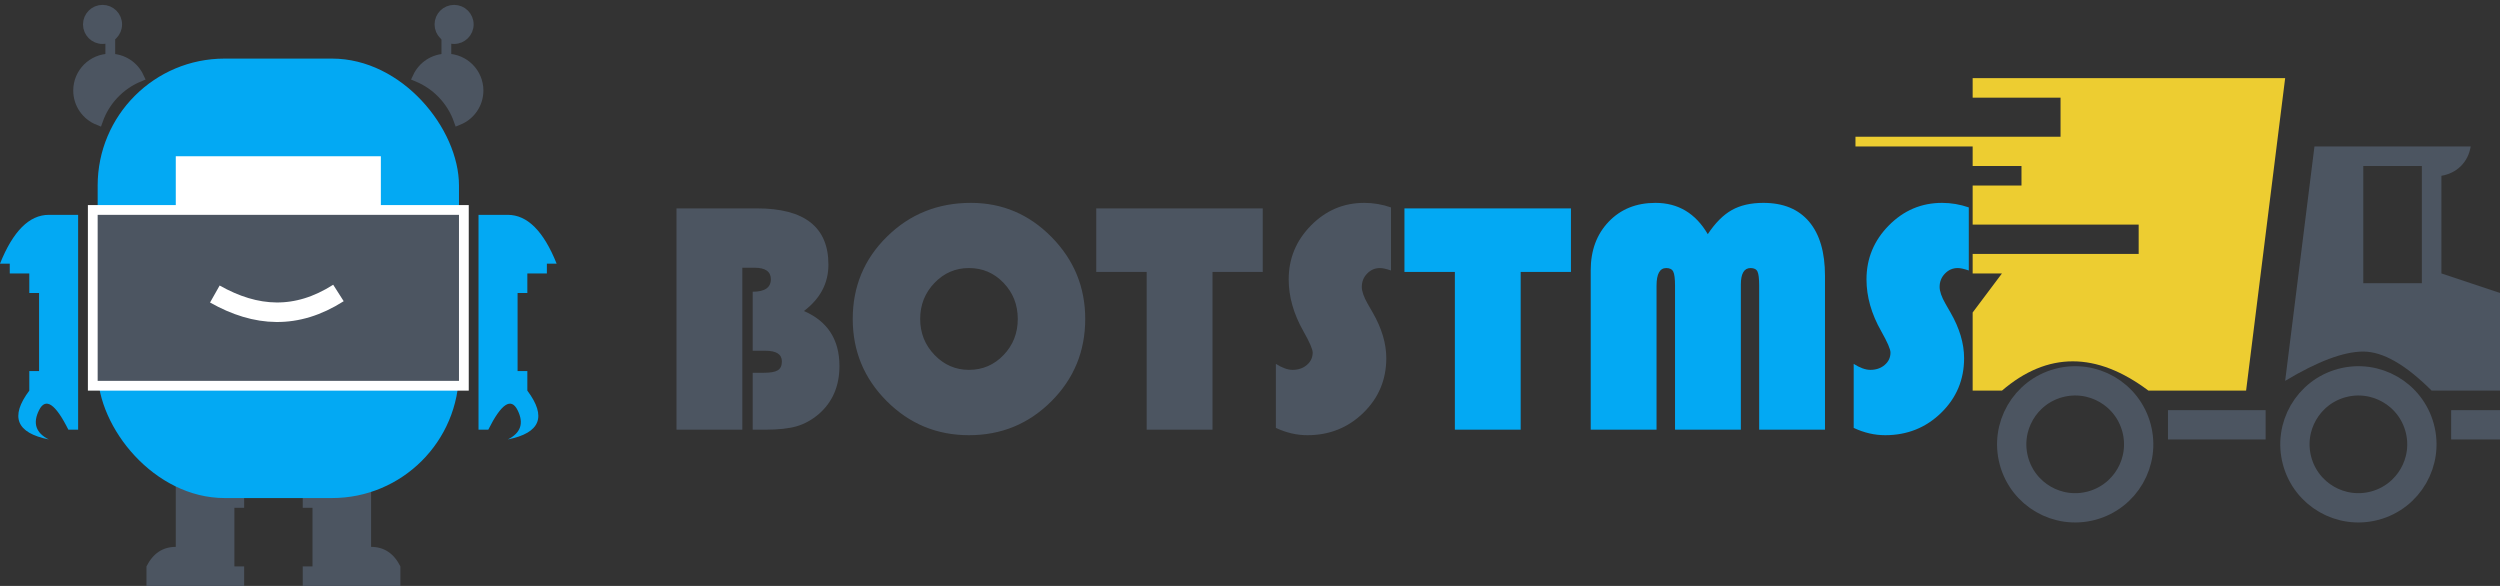
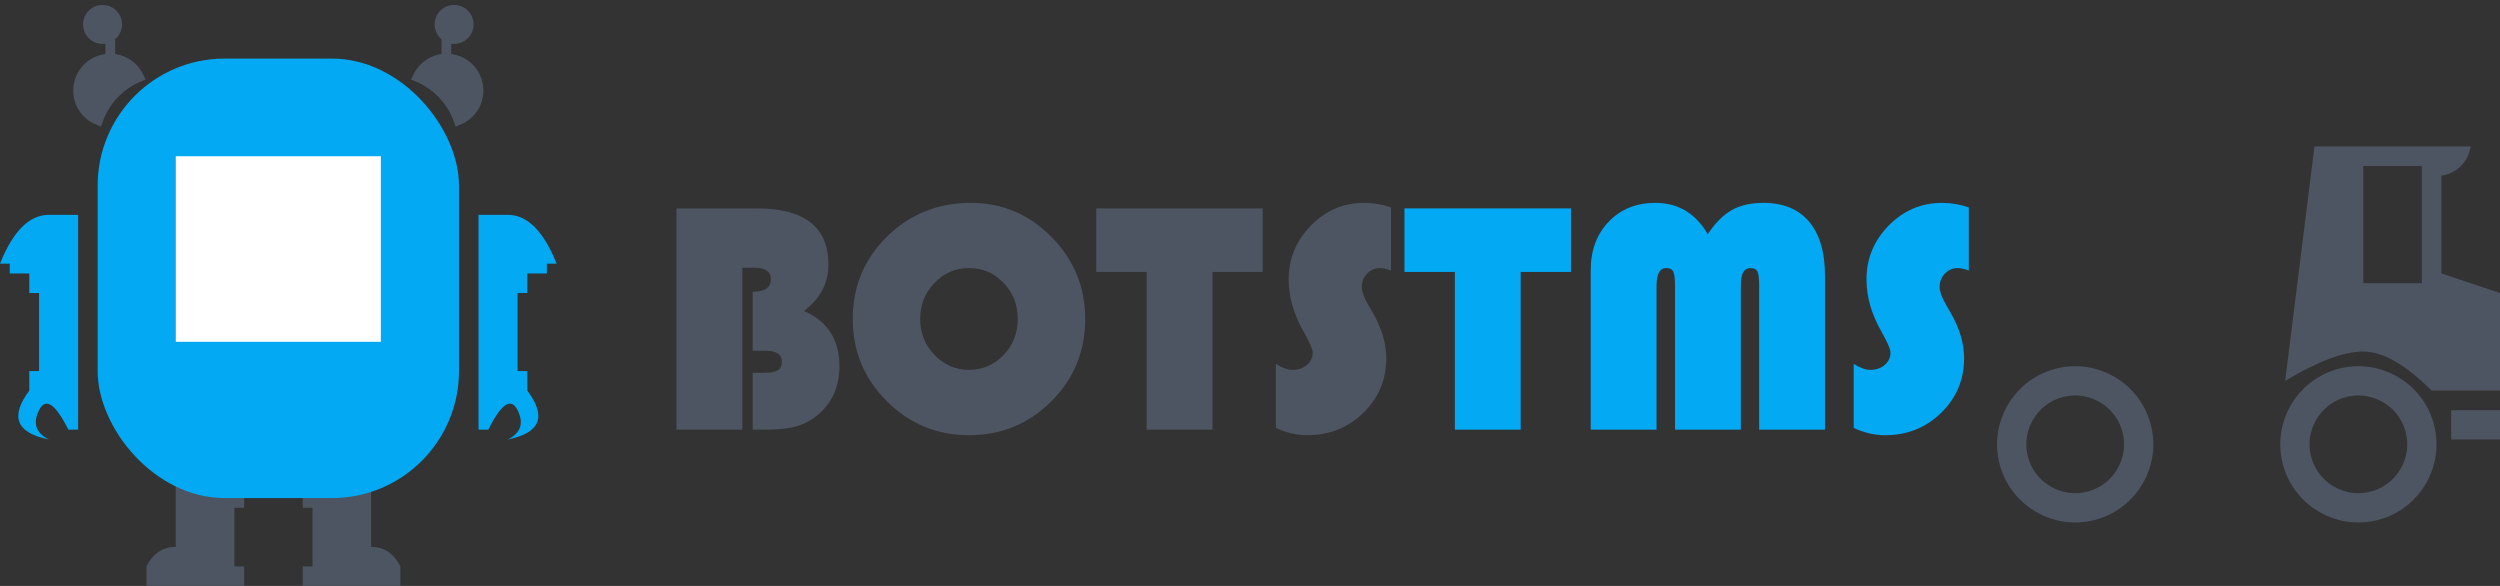
<svg xmlns="http://www.w3.org/2000/svg" width="256px" height="60px" viewBox="0 0 256 60" version="1.1">
  <rect x="0" y="0" width="256" height="60" fill="#333333" stroke="none" />
  <title>logo-black</title>
  <desc>Created with Sketch.</desc>
  <g id="static" stroke="none" stroke-width="1" fill="none" fill-rule="evenodd">
    <g id="onpage-home" transform="translate(-382, -60)">
      <g id="section">
        <g id="logo-black" transform="translate(382, 61)">
          <g id="bot">
            <g id="ear" transform="translate(8, 0)" fill="#4C5561" stroke="#4C5561">
              <circle id="Oval" cx="2.5" cy="1.5" r="1.5" />
              <path d="M3.293,1.871 L3.293,4.612" id="Line-2" stroke-linecap="square" />
              <path d="M2.045,11.305 C0.846,10.82 0,9.644 0,8.271 C0,6.465 1.465,5 3.271,5 C4.581,5 5.712,5.77 6.234,6.883 C4.286,7.695 2.753,9.305 2.045,11.305 Z" id="Combined-Shape" />
            </g>
            <g id="ear" transform="translate(45.5, 6) scale(-1, 1) translate(-45.5, -6) translate(42, 0)" fill="#4C5561" stroke="#4C5561">
              <circle id="Oval" cx="2.5" cy="1.5" r="1.5" />
              <path d="M3.293,1.871 L3.293,4.612" id="Line-2" stroke-linecap="square" />
              <path d="M2.045,11.305 C0.846,10.82 0,9.644 0,8.271 C0,6.465 1.465,5 3.271,5 C4.581,5 5.712,5.77 6.234,6.883 C4.286,7.695 2.753,9.305 2.045,11.305 Z" id="Combined-Shape" />
            </g>
            <path d="M8,21 L8,43 L7,43 C5.667,40.333 4.667,39.667 4,41 C3.333,42.333 3.667,43.333 5,44 C1.667,43.333 1,41.667 3,39 L3,37 L4,37 L4,29 L3,29 L3,27 L1,27 L1,26 L0,26 C1.333,22.667 3,21 5,21 L8,21 Z" id="Path-3" fill="#03A9F3" />
            <path d="M57,21 L57,43 L56,43 C54.667,40.333 53.667,39.667 53,41 C52.333,42.333 52.667,43.333 54,44 C50.667,43.333 50,41.667 52,39 L52,37 L53,37 L53,29 L52,29 L52,27 L50,27 L50,26 L49,26 C50.333,22.667 52,21 54,21 L57,21 Z" id="Path-3" fill="#03A9F3" transform="translate(53, 32.5) scale(-1, 1) translate(-53, -32.5) " />
            <g id="legs" transform="translate(15, 48)" fill="#4C5561">
              <path d="M10,1 L10,3 L9,3 L9,9 L10,9 L10,11 L0,11 L0,9 C0.667,7.667 1.667,7 3,7 L3,0 L10,1 Z" id="Path-4" />
              <path d="M26,1 L26,3 L25,3 L25,9 L26,9 L26,11 L16,11 L16,9 C16.667,7.667 17.667,7 19,7 L19,0 L26,1 Z" id="Path-4" transform="translate(21, 5.5) scale(-1, 1) translate(-21, -5.5) " />
            </g>
            <rect id="Rectangle" fill="#03A9F3" x="10" y="5" width="37" height="45" rx="13" />
            <rect id="Rectangle" stroke="#FFFFFF" stroke-width="2" fill="#FFFFFF" x="19" y="16" width="19" height="17" />
-             <rect id="Rectangle" stroke="#FFFFFF" fill="#4C5561" x="9.5" y="20.5" width="38" height="18" />
            <path d="M22,29.107 C26.224,31.494 30.373,31.731 34.657,29" id="Path-5" stroke="#FFFFFF" stroke-width="2" />
          </g>
          <g id="TRUCK" transform="translate(190, 7)">
-             <path d="M12,24 L12,32 L15,32 C19.667,28 24.667,28 30,32 L40,32 L44,0 L12,0 L12,2 L21,2 L21,6 L0,6 L0,7 L12,7 L12,9 L17,9 L17,11 L12,11 L12,15 L29,15 L29,18 L12,18 L12,20 L15,20 L12,24 Z" id="Path" fill="#EDCD31" />
            <path d="M44,31 L47,7 L63,7 C62.865,7.801 62.532,8.468 62,9 C61.468,9.532 60.801,9.865 60,10 L60,20 L66,22 L66,32 L59,32 C56.333,29.333 54,28 52,28 C50,28 47.333,29 44,31 Z M52,9 L52,21 L58,21 L58,9 L52,9 Z" id="Combined-Shape" fill="#4C5561" />
            <circle id="Oval" stroke="#4C5561" stroke-width="3" transform="translate(22.5, 37.5) rotate(75) translate(-22.5, -37.5) " cx="22.5" cy="37.5" r="6.5" />
            <circle id="Oval" stroke="#4C5561" stroke-width="3" transform="translate(51.5, 37.5) rotate(75) translate(-51.5, -37.5) " cx="51.5" cy="37.5" r="6.5" />
-             <path d="M33.5,35.5 L40.5,35.5" id="Line" stroke="#4C5561" stroke-width="3" stroke-linecap="square" />
            <path d="M62.5,35.5 L64.5,35.5" id="Line" stroke="#4C5561" stroke-width="3" stroke-linecap="square" />
          </g>
          <g id="BOTSTMS" transform="translate(69.274, 19.774)" fill-rule="nonzero">
            <path d="M0,0.564 L8.234,0.564 C13.115,0.564 15.556,2.485 15.556,6.325 C15.556,8.229 14.72,9.812 13.049,11.073 C15.473,12.125 16.685,14.001 16.685,16.701 C16.685,18.771 15.971,20.42 14.543,21.648 C13.846,22.235 13.099,22.645 12.302,22.877 C11.505,23.109 10.431,23.226 9.081,23.226 L7.803,23.226 L7.803,17.398 L8.948,17.398 C9.623,17.398 10.099,17.313 10.376,17.141 C10.653,16.97 10.791,16.668 10.791,16.236 C10.791,15.506 10.227,15.141 9.098,15.141 L7.803,15.141 L7.803,9.098 C9.042,9.098 9.662,8.672 9.662,7.819 C9.662,7.034 9.103,6.641 7.985,6.641 L6.74,6.641 L6.74,23.226 L0,23.226 L0,0.564 Z M30.148,0 C33.358,0 36.111,1.168 38.408,3.503 C40.704,5.838 41.853,8.633 41.853,11.887 C41.853,15.196 40.696,18.007 38.383,20.32 C36.07,22.633 33.258,23.79 29.949,23.79 C26.662,23.79 23.856,22.628 21.532,20.304 C19.208,17.979 18.046,15.174 18.046,11.887 C18.046,8.566 19.216,5.755 21.557,3.453 C23.898,1.151 26.762,0 30.148,0 Z M29.949,6.674 C28.566,6.674 27.387,7.183 26.413,8.201 C25.439,9.219 24.952,10.448 24.952,11.887 C24.952,13.326 25.442,14.554 26.421,15.572 C27.401,16.59 28.577,17.1 29.949,17.1 C31.344,17.1 32.525,16.593 33.494,15.581 C34.462,14.568 34.946,13.337 34.946,11.887 C34.946,10.437 34.462,9.206 33.494,8.193 C32.525,7.18 31.344,6.674 29.949,6.674 Z M54.885,7.072 L54.885,23.226 L48.145,23.226 L48.145,7.072 L42.981,7.072 L42.981,0.564 L60.031,0.564 L60.031,7.072 L54.885,7.072 Z M73.163,0.465 L73.163,6.923 C72.676,6.757 72.3,6.674 72.034,6.674 C71.525,6.674 71.088,6.862 70.723,7.238 C70.357,7.615 70.175,8.068 70.175,8.6 C70.175,9.053 70.374,9.629 70.772,10.326 L71.287,11.223 C72.217,12.839 72.682,14.399 72.682,15.904 C72.682,18.107 71.899,19.972 70.333,21.499 C68.766,23.026 66.855,23.79 64.597,23.79 C63.512,23.79 62.438,23.541 61.376,23.043 L61.376,16.485 C62.018,16.895 62.588,17.1 63.086,17.1 C63.673,17.1 64.162,16.931 64.555,16.593 C64.948,16.256 65.145,15.832 65.145,15.323 C65.145,14.991 64.829,14.266 64.198,13.148 C63.191,11.378 62.688,9.607 62.688,7.836 C62.688,5.7 63.448,3.86 64.97,2.316 C66.492,0.772 68.31,0 70.424,0 C71.354,0 72.267,0.155 73.163,0.465 Z" id="BOTS" fill="#4C5561" />
            <path d="M86.444,7.072 L86.444,23.226 L79.704,23.226 L79.704,7.072 L74.541,7.072 L74.541,0.564 L91.591,0.564 L91.591,7.072 L86.444,7.072 Z M93.616,23.226 L93.616,6.89 C93.616,4.864 94.23,3.21 95.459,1.926 C96.688,0.642 98.281,0 100.24,0 C102.564,0 104.352,1.068 105.603,3.204 C106.366,2.053 107.185,1.231 108.06,0.739 C108.934,0.246 110.013,0 111.297,0 C113.333,0 114.894,0.642 115.979,1.926 C117.063,3.21 117.605,5.058 117.605,7.471 L117.605,23.226 L110.865,23.226 L110.865,8.483 C110.865,7.753 110.807,7.269 110.691,7.031 C110.575,6.793 110.34,6.674 109.985,6.674 C109.321,6.674 108.989,7.238 108.989,8.367 L108.989,23.226 L102.249,23.226 L102.249,8.483 C102.249,7.764 102.188,7.283 102.066,7.039 C101.945,6.796 101.707,6.674 101.353,6.674 C100.688,6.674 100.356,7.277 100.356,8.483 L100.356,23.226 L93.616,23.226 Z M132.331,0.465 L132.331,6.923 C131.844,6.757 131.468,6.674 131.202,6.674 C130.693,6.674 130.256,6.862 129.891,7.238 C129.525,7.615 129.343,8.068 129.343,8.6 C129.343,9.053 129.542,9.629 129.94,10.326 L130.455,11.223 C131.385,12.839 131.85,14.399 131.85,15.904 C131.85,18.107 131.067,19.972 129.5,21.499 C127.934,23.026 126.022,23.79 123.765,23.79 C122.68,23.79 121.606,23.541 120.544,23.043 L120.544,16.485 C121.186,16.895 121.756,17.1 122.254,17.1 C122.84,17.1 123.33,16.931 123.723,16.593 C124.116,16.256 124.312,15.832 124.312,15.323 C124.312,14.991 123.997,14.266 123.366,13.148 C122.359,11.378 121.855,9.607 121.855,7.836 C121.855,5.7 122.616,3.86 124.138,2.316 C125.66,0.772 127.478,0 129.592,0 C130.521,0 131.435,0.155 132.331,0.465 Z" id="TMS" fill="#03A9F3" />
          </g>
        </g>
      </g>
    </g>
  </g>
</svg>